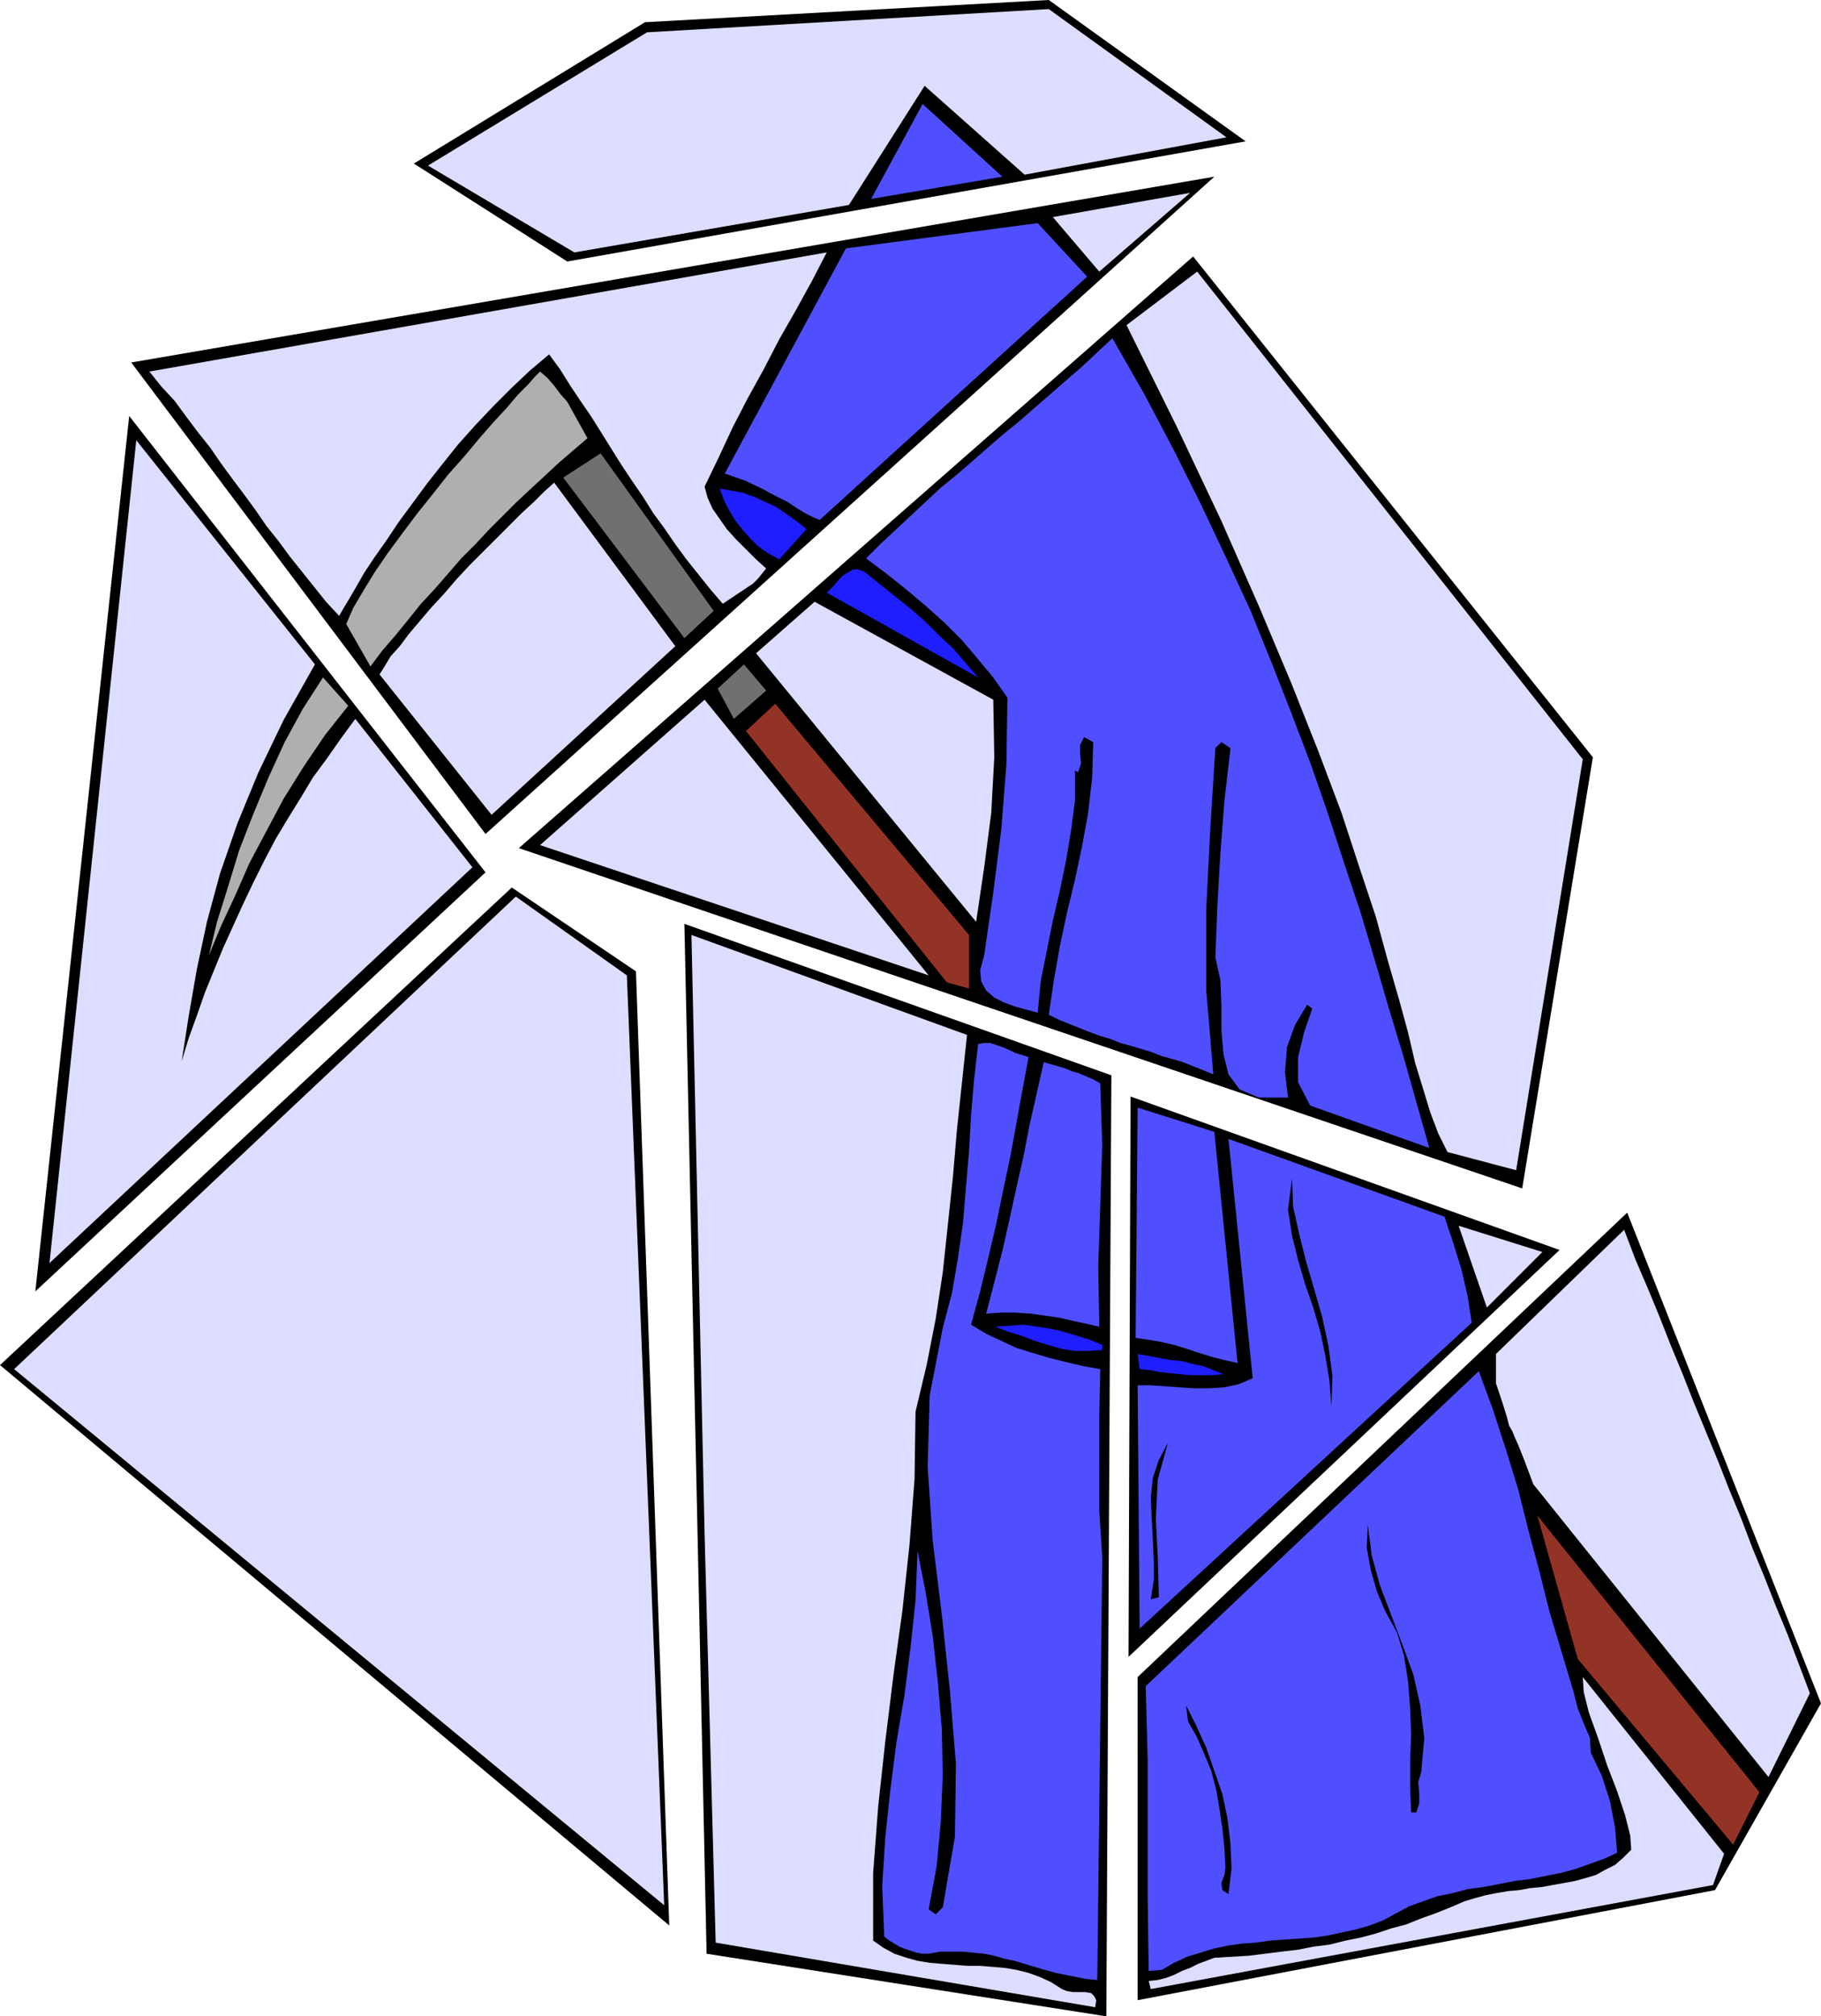
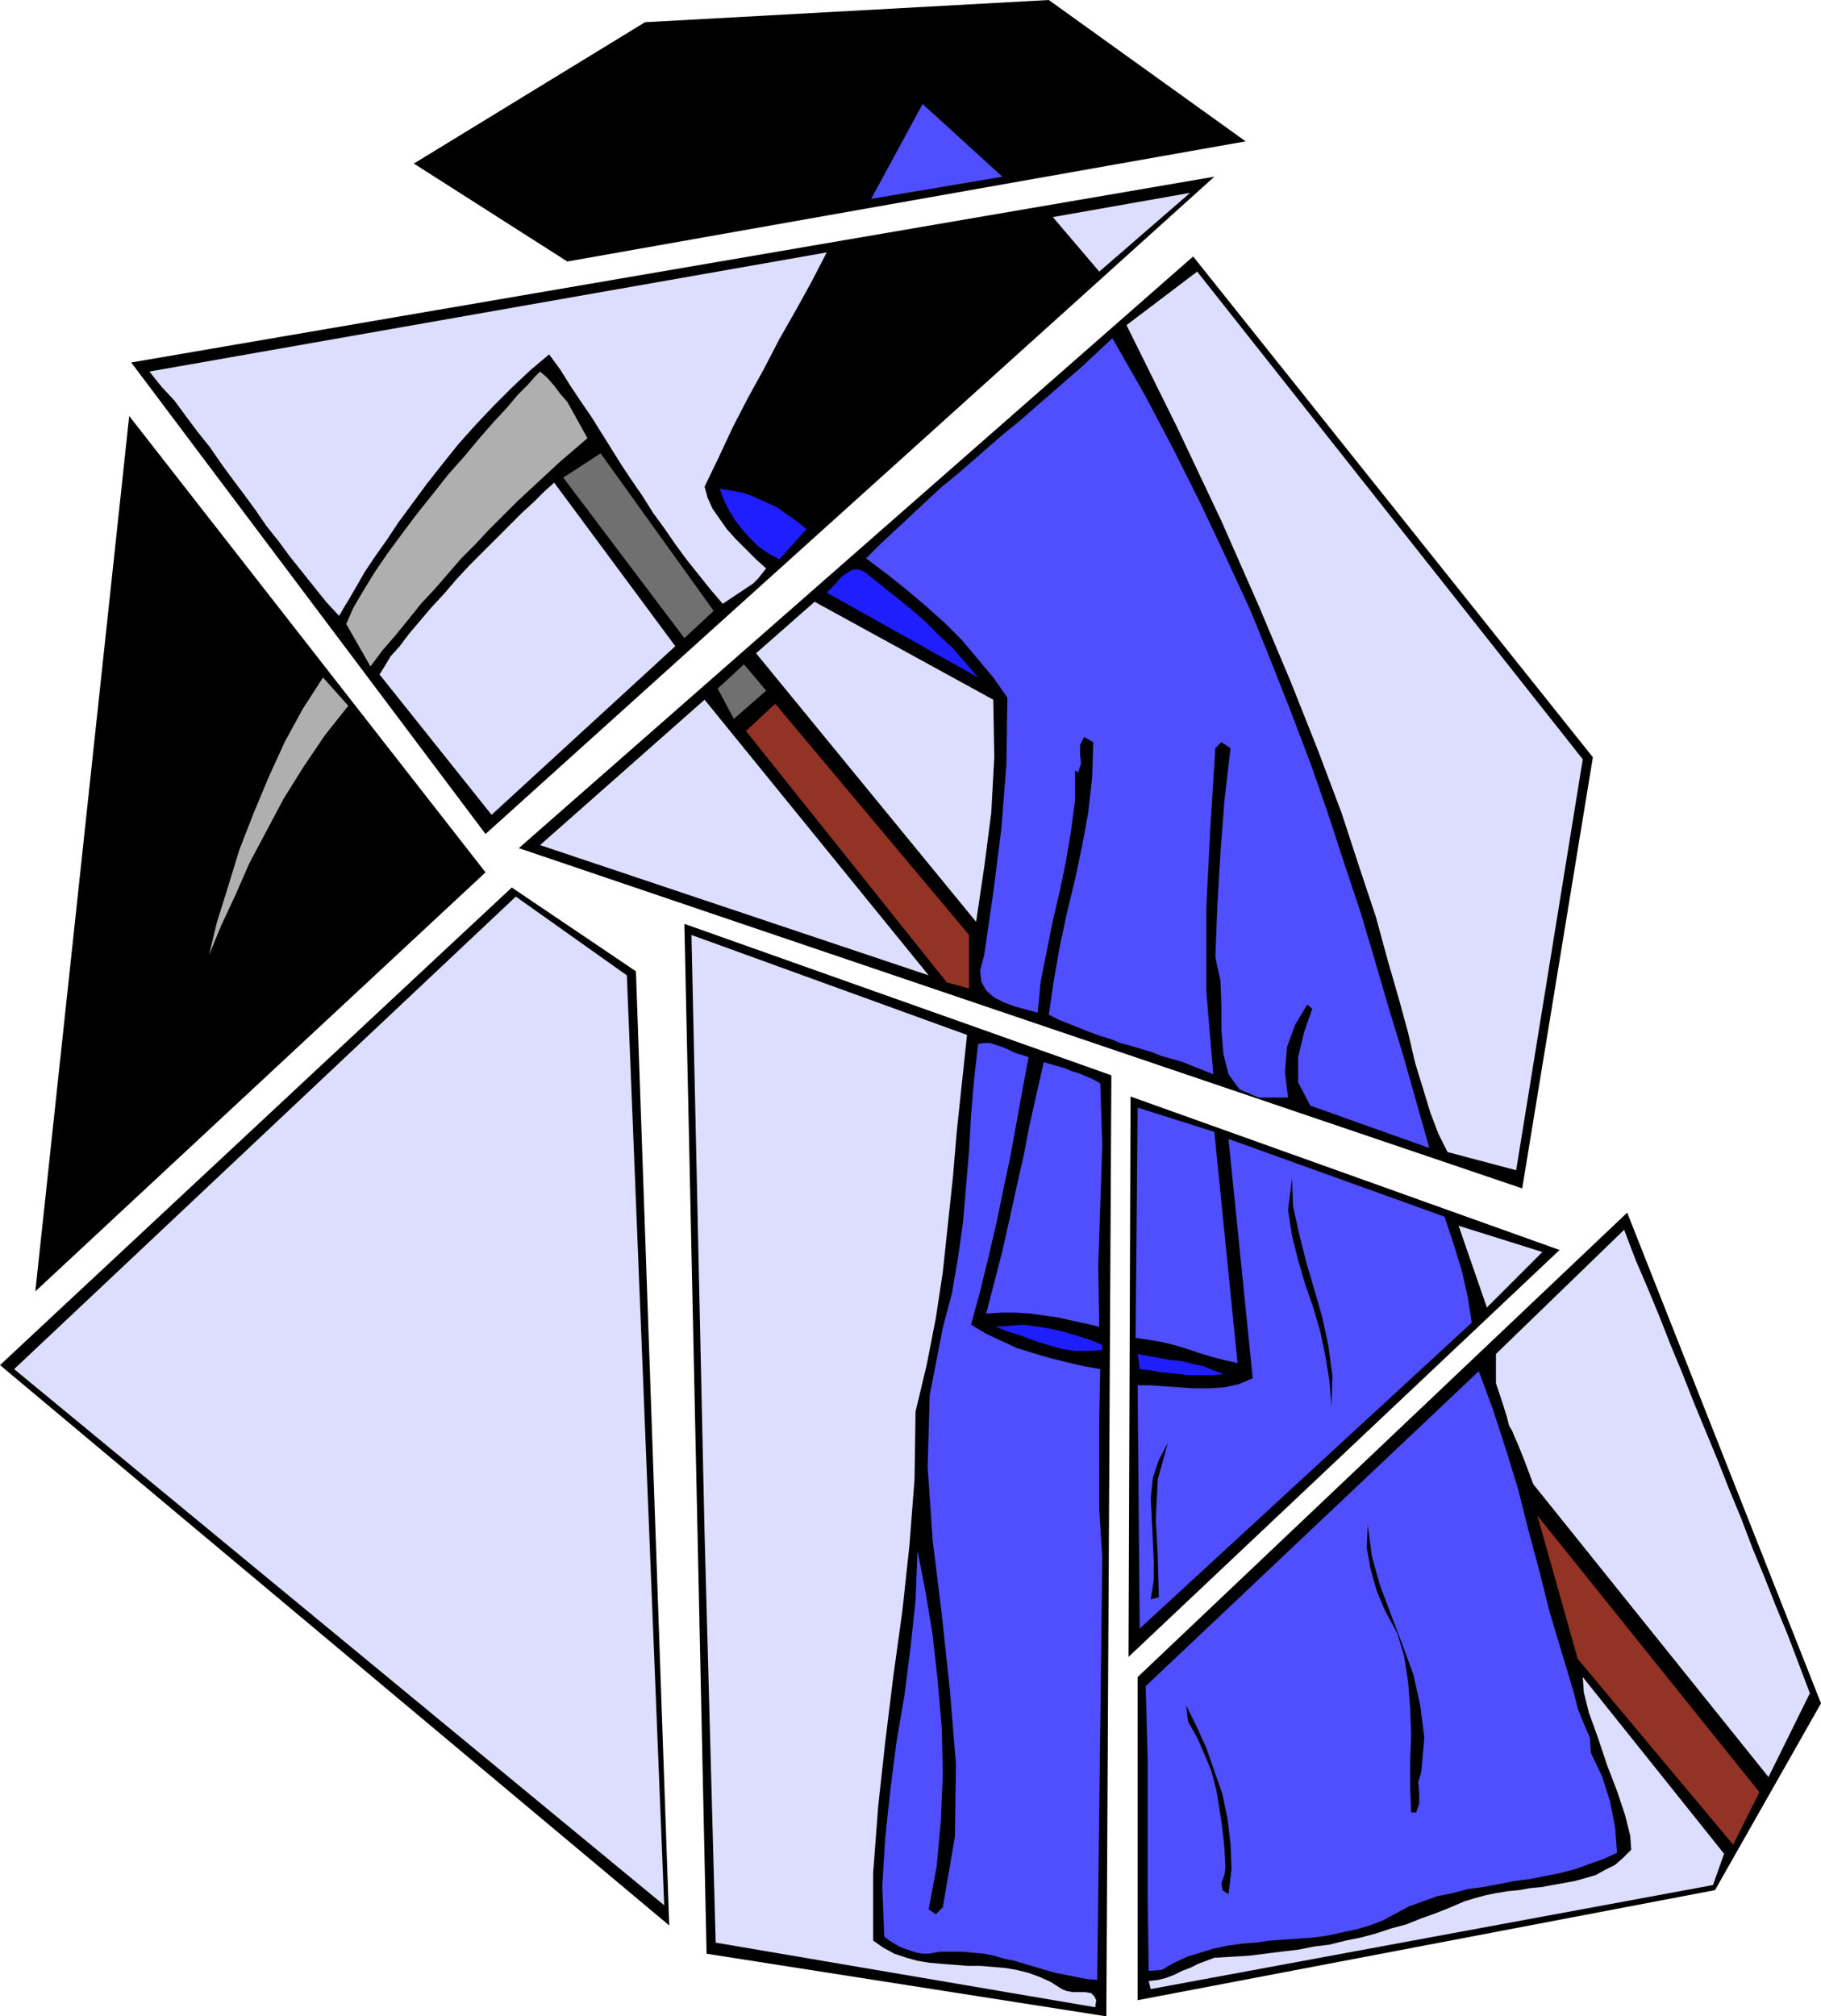
<svg xmlns="http://www.w3.org/2000/svg" fill-rule="evenodd" height="1.997in" preserveAspectRatio="none" stroke-linecap="round" viewBox="0 0 1804 1997" width="1.804in">
  <style>.pen1{stroke:none}.brush2{fill:#000}.brush3{fill:#ddf}.brush5{fill:#707070}.brush6{fill:#1e1eff}.brush7{fill:#933326}.brush8{fill:#4f4fff}</style>
  <path class="pen1 brush2" d="m507 879 123 83 33 945L0 1352l507-473z" />
  <path class="pen1 brush3" d="m511 888 110 78 37 921-644-531 497-468z" />
  <path class="pen1 brush2" d="m128 412 353 452-446 415 93-867z" />
-   <path class="pen1 brush3" d="m135 436 177 222-31 55-25 52-21 51-17 49-13 48-10 47-8 46-7 45 7-23 8-22 8-23 9-22 9-22 10-22 10-22 10-21 11-22 11-21 12-20 13-21 12-20 14-19 14-20 14-19 116 147-419 392 86-815z" />
  <path class="pen1 brush2" d="M481 826 130 359l1073-184-722 651z" />
  <path class="pen1 brush3" d="m819 250-15 29-16 29-16 28-15 29-16 29-15 29-14 30-14 29 3 11 5 11 7 10 7 10 9 10 10 10 10 10 10 9-4 5-4 5-5 5-6 4-6 4-6 4-6 4-6 4-12-14-12-15-12-15-11-15-11-16-11-15-10-16-11-16-10-15-10-16-10-16-10-16-11-16-10-15-10-16-11-15-19 16-18 17-18 18-18 19-17 19-16 20-15 19-14 19-14 19-12 18-12 17-10 15-8 14-7 12-6 10-4 7-13-14-12-15-12-15-12-15-11-15-12-15-11-16-11-15-12-16-11-15-11-16-12-15-12-16-11-15-13-14-12-15 671-118z" />
  <path class="pen1" d="m320 671 25 28-23 29-21 31-20 32-17 32-17 32-14 32-14 30-12 29 8-33 11-35 11-36 14-36 15-36 16-35 18-33 20-31zm215-303 7 6 7 8 6 8 7 8 5 9 5 9 5 9 5 9-14 12-14 12-14 13-14 13-14 13-14 14-14 14-13 14-14 14-13 15-13 15-14 15-12 15-13 16-13 15-12 16-24-42 7-16 10-17 11-18 13-19 14-19 15-20 16-20 15-19 16-18 15-18 14-16 13-14 11-13 10-10 7-8 5-5z" style="fill:#afafaf" />
  <path class="pen1 brush3" d="m549 478 120 162-182 167-111-139 5-8 6-10 9-10 9-12 11-13 11-13 13-14 12-14 13-14 14-14 13-13 13-13 12-12 12-11 10-10 10-9z" />
  <path class="pen1 brush2" d="m639 22 400-22 195 140-672 119-152-97L639 22z" />
-   <path class="pen1 brush3" d="m641 32 398-23 176 127-200 37-99-88-75 118-272 47-145-86L641 32z" />
  <path class="pen1 brush2" d="m1182 254 396 496-70 427-994-337 668-586z" />
  <path class="pen1 brush3" d="m698 693 222 273-385-129 163-144z" />
  <path class="pen1 brush2" d="m1101 1065-5 932-396-62-22-1020 423 150z" />
  <path class="pen1 brush5" d="m595 449 112 156-29 27-120-159 37-24z" />
  <path class="pen1 brush3" d="m685 926 273 99-5 47-5 47-4 47-5 47-5 47-7 46-9 46-11 46-1 67-5 65-7 65-9 65-8 65-7 64-5 66v67l10 7 11 6 12 4 11 3 12 2 12 1 13 1 12 1h13l12 1 12 1 12 2 12 3 11 4 11 5 11 7 5 2 6 1h12l6 1 3 3 2 4-1 7-376-64-11-405-13-593z" />
  <path class="pen1 brush5" d="m737 658 22 26-32 28-16-30 26-24z" />
  <path class="pen1 brush6" d="m713 484 12 2 11 2 11 4 11 5 11 5 10 7 10 7 10 8-27 30-11-6-10-7-8-8-8-9-7-9-6-10-5-10-4-11z" />
  <path class="pen1 brush7" d="m768 697 192 229v53l-22-6-199-249 29-27z" />
-   <path class="pen1 brush8" d="m838 246 190-25 49 53-265 241-7-3-8-4-8-5-9-6-12-6-13-7-17-8-20-7 120-223z" />
  <path class="pen1 brush3" d="m807 596 177 97 1 57-3 55-7 54-8 54-218-266 58-51z" />
  <path class="pen1 brush8" d="m909 1536 8 41 7 43 5 45 4 47 1 46-2 46-4 44-8 43 7 5 7-7 12-70 1-72-6-73-8-75-9-73-5-73 2-71 13-67 9-34 6-35 5-35 3-36 3-35 2-36 3-35 4-35 6-1h6l6 2 6 2 7 3 6 3 7 2 6 2-6 32-6 33-6 33-7 33-7 34-8 34-8 33-9 33 15 9 15 7 15 7 16 5 17 5 16 4 17 4 17 3-1 46v93l3 48-5 418-11-1-10-2-10-2-10-2-11-3-10-3-10-3-10-3-10-2-10-3-10-2-11-1-10-1h-23l-11 2h-6l-6-1-6-2-6-2-5-2-5-3-5-3-5-4-2-50 3-48 5-47 6-47 8-47 6-47 5-47 2-49z" />
  <path class="pen1 brush6" d="m856 566 15 12 15 12 15 12 15 13 14 14 14 13 13 15 12 14-150-84 4-4 4-4 4-5 4-4 5-3 5-3h5l6 2z" />
  <path class="pen1 brush8" d="m1102 335 32 56 29 55 27 54 25 53 24 52 21 52 20 51 19 50 17 49 16 49 16 48 14 47 14 48 14 46 13 46 13 46-118-42-12-23v-25l6-25 8-23-5-4-12 20-8 22-2 25 3 25h-29l-19-8-11-15-5-20-2-24v-24l-1-25-5-23 2-51 3-52 4-52 6-52-9-6-6 6-5 80-4 79v81l7 83-10-4-10-4-10-4-10-3-11-3-10-4-10-3-10-3-11-3-10-4-10-3-11-4-10-4-10-4-10-4-10-5 5-34 6-34 7-33 8-33 7-33 6-33 4-35 1-35-9-5-4 8v9l1 9-3 9-3-2v30l-4 30-5 30-6 29-7 30-6 30-6 30-3 31-11-3-11-3-11-4-10-5-8-7-5-9-1-11 4-15 9-62 8-63 5-64 1-66-14-20-15-18-16-19-17-17-19-17-19-16-20-16-20-15 14-14 15-14 15-14 15-14 15-14 16-13 15-13 16-14 15-13 16-13 16-14 15-13 16-14 15-13 15-14 15-14zM964 1371l9 56 9 57 9 56 7 57 6 57 5 57 2 57v58l-4-52-3-52-3-53-3-53-5-52-7-51-9-51-13-49v-42zM914 103l79 72-130 22 51-94zm120 949 7 2 7 2 7 2 7 3 7 2 7 3 7 3 7 4 2 61-2 60-2 60 1 60-13-3-14-3-13-3-14-2-14-2-15-1h-14l-15 1 8-31 8-31 7-31 7-32 7-31 6-31 7-31 7-31z" />
  <path class="pen1 brush6" d="M1092 1332v5l-13 1h-14l-13-2-14-4-13-4-13-5-13-4-13-5 14-1 14-1 14 2 13 2 13 3 13 4 13 4 12 5z" />
  <path class="pen1 brush2" d="m1127 1661 485-460 192 486-105 185-572 109v-320z" />
  <path class="pen1 brush3" d="m1138 1962 9-1 8-2 8-3 8-4 8-3 8-4 8-3 8-3 17-1 17-1 16-2 16-2 17-2 15-3 16-2 16-4 15-3 15-4 15-5 15-4 15-6 14-5 15-6 14-6 10-3 11-3 10-2 12-2 11-1 11-2 11-1 11-2 11-2 11-2 11-3 10-3 9-5 10-5 8-7 8-8-1-14-5-20-8-24-10-26-9-27-9-25-5-20-1-15 140 175-11 31-557 103-2-8z" />
  <path class="pen1 brush8" d="m1135 1670 330-312 14 38 13 40 12 39 10 40 11 41 10 40 12 40 12 40 4 16 6 15 6 14 1 15 11 23 8 25 5 26 2 25-13 6-14 5-14 5-15 4-15 3-15 3-16 2-15 3-16 3-15 2-15 4-15 3-14 5-14 5-13 7-13 7-13 5-14 4-14 3-14 3-14 2-14 1-15 1-14 1-14 2-14 1-14 2-14 3-13 4-13 4-13 6-12 7-13 1-1-71v-138l-2-73z" />
  <path class="pen1 brush2" d="m1120 1086 425 152-427 403 2-555z" />
  <path class="pen1 brush8" d="M1127 1372h13l14 1 14 1 15 1h15l15-1 14-3 14-6-24-237 214 77 9 27 8 26 6 26 4 26-329 303-2-241z" />
  <path class="pen1 brush2" d="m1157 1429-10 36-2 39 2 39 1 39-8 2 3-19v-20l-1-21-1-20-1-20 2-20 6-18 9-17z" />
  <path class="pen1 brush6" d="m1127 1341 11 2 11 2 11 2 11 1 11 3 10 2 10 4 10 4-11 1h-22l-10-1-10-1-10-1-10-2-10-1-2-15z" />
  <path class="pen1 brush8" d="m1203 1121 23 229-13-3-12-3-13-4-12-4-13-4-13-3-12-2-13-2 2-228 76 24z" />
  <path class="pen1 brush2" d="m1175 1689 10 20 10 22 8 23 8 23 5 24 3 25 1 25-3 25-6-4-1-7 3-8 1-7-1-20-2-19-3-20-3-18-5-19-7-17-7-16-9-16-2-16z" />
  <path class="pen1 brush3" d="m1179 191-90 78-46-54 136-24zm-63 131 70-53 382 483-66 407-68-18-9-18-8-21-7-23-8-26-7-30-9-33-11-38-12-44-16-48-18-55-23-61-27-68-32-76-37-84-44-93-50-101z" />
  <path class="pen1 brush2" d="m1280 1167 1 28 6 27 7 28 8 27 8 28 6 28 4 30-1 30-2-26-4-24-5-24-7-24-8-23-7-24-6-24-4-26 4-31zm75 343 4 31 8 29 11 29 11 29 11 30 7 31 4 32-3 34-3 10 1 11v10l-3 9h-5l-1-25v-26l1-26-1-26-2-26-4-26-7-23-12-22-8-19-6-21-4-22 1-23z" />
  <path class="pen1 brush3" d="m1528 1240-55 55-28-81 83 26zm81-22 11 29 12 28 12 29 11 28 12 29 11 28 12 29 12 29 11 28 12 29 11 29 12 29 11 28 12 29 11 29 11 29-41 83-233-290-9-24-6-15-4-9-2-5-3-5-2-8-4-13-7-21v-29l127-123z" />
  <path class="pen1 brush7" d="m1717 1827-154-184-40-142 220 274-26 52z" />
</svg>